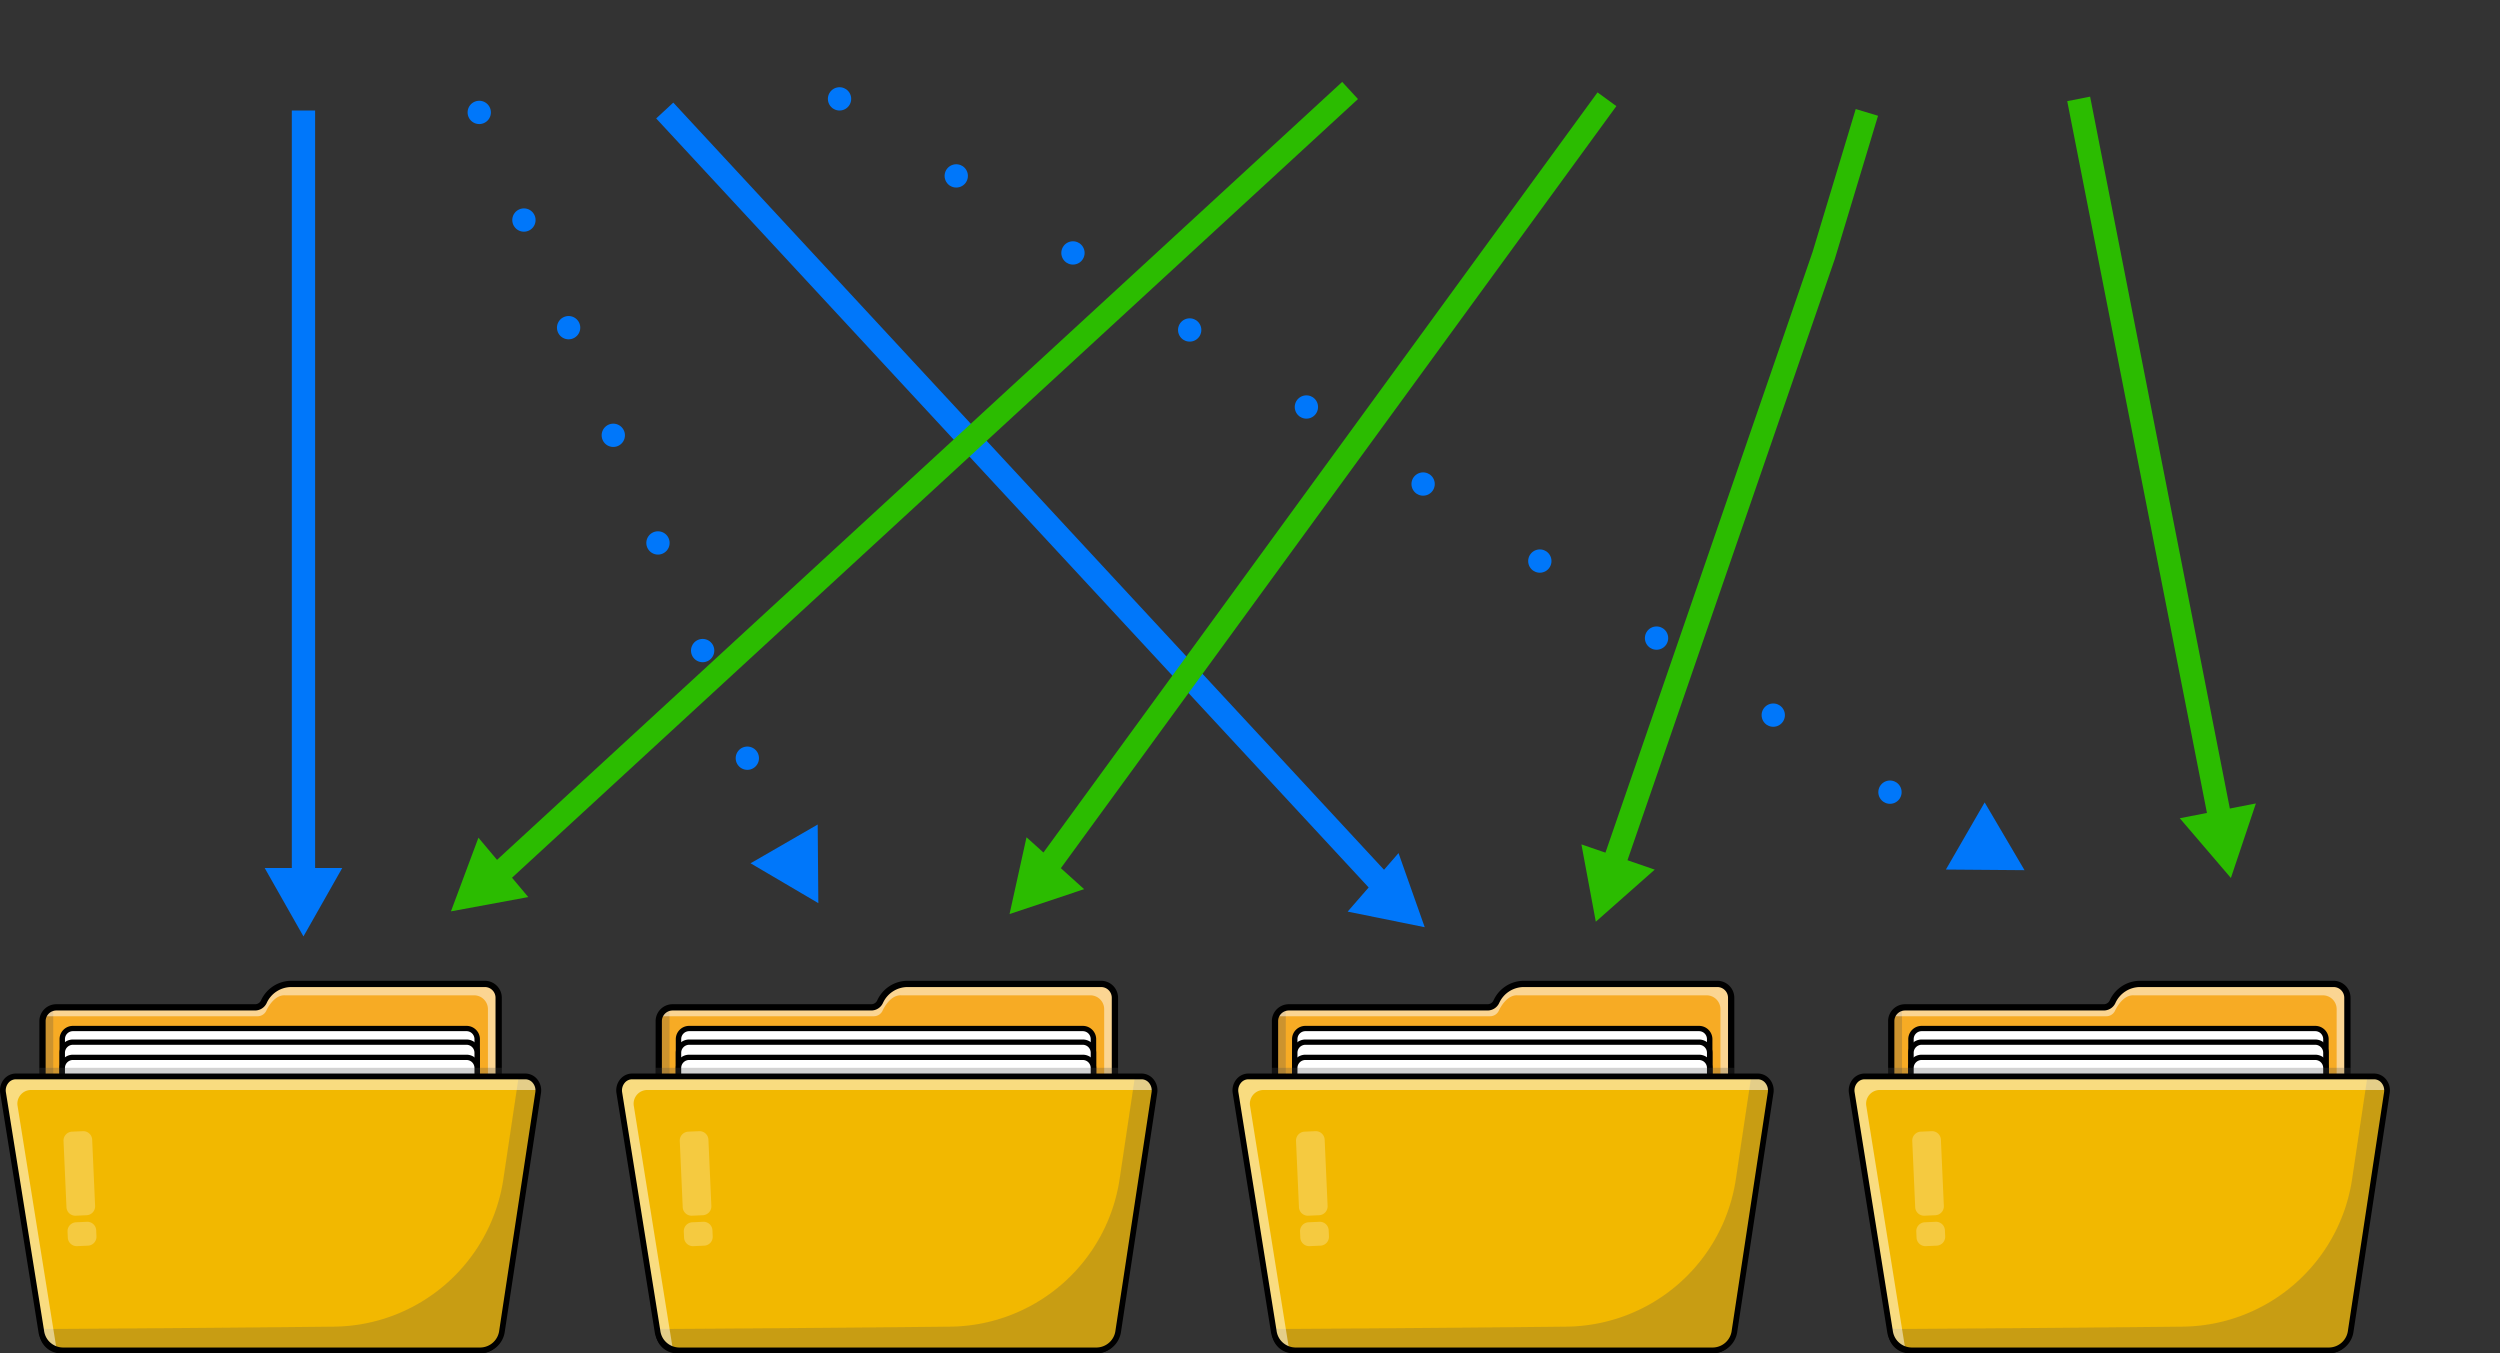
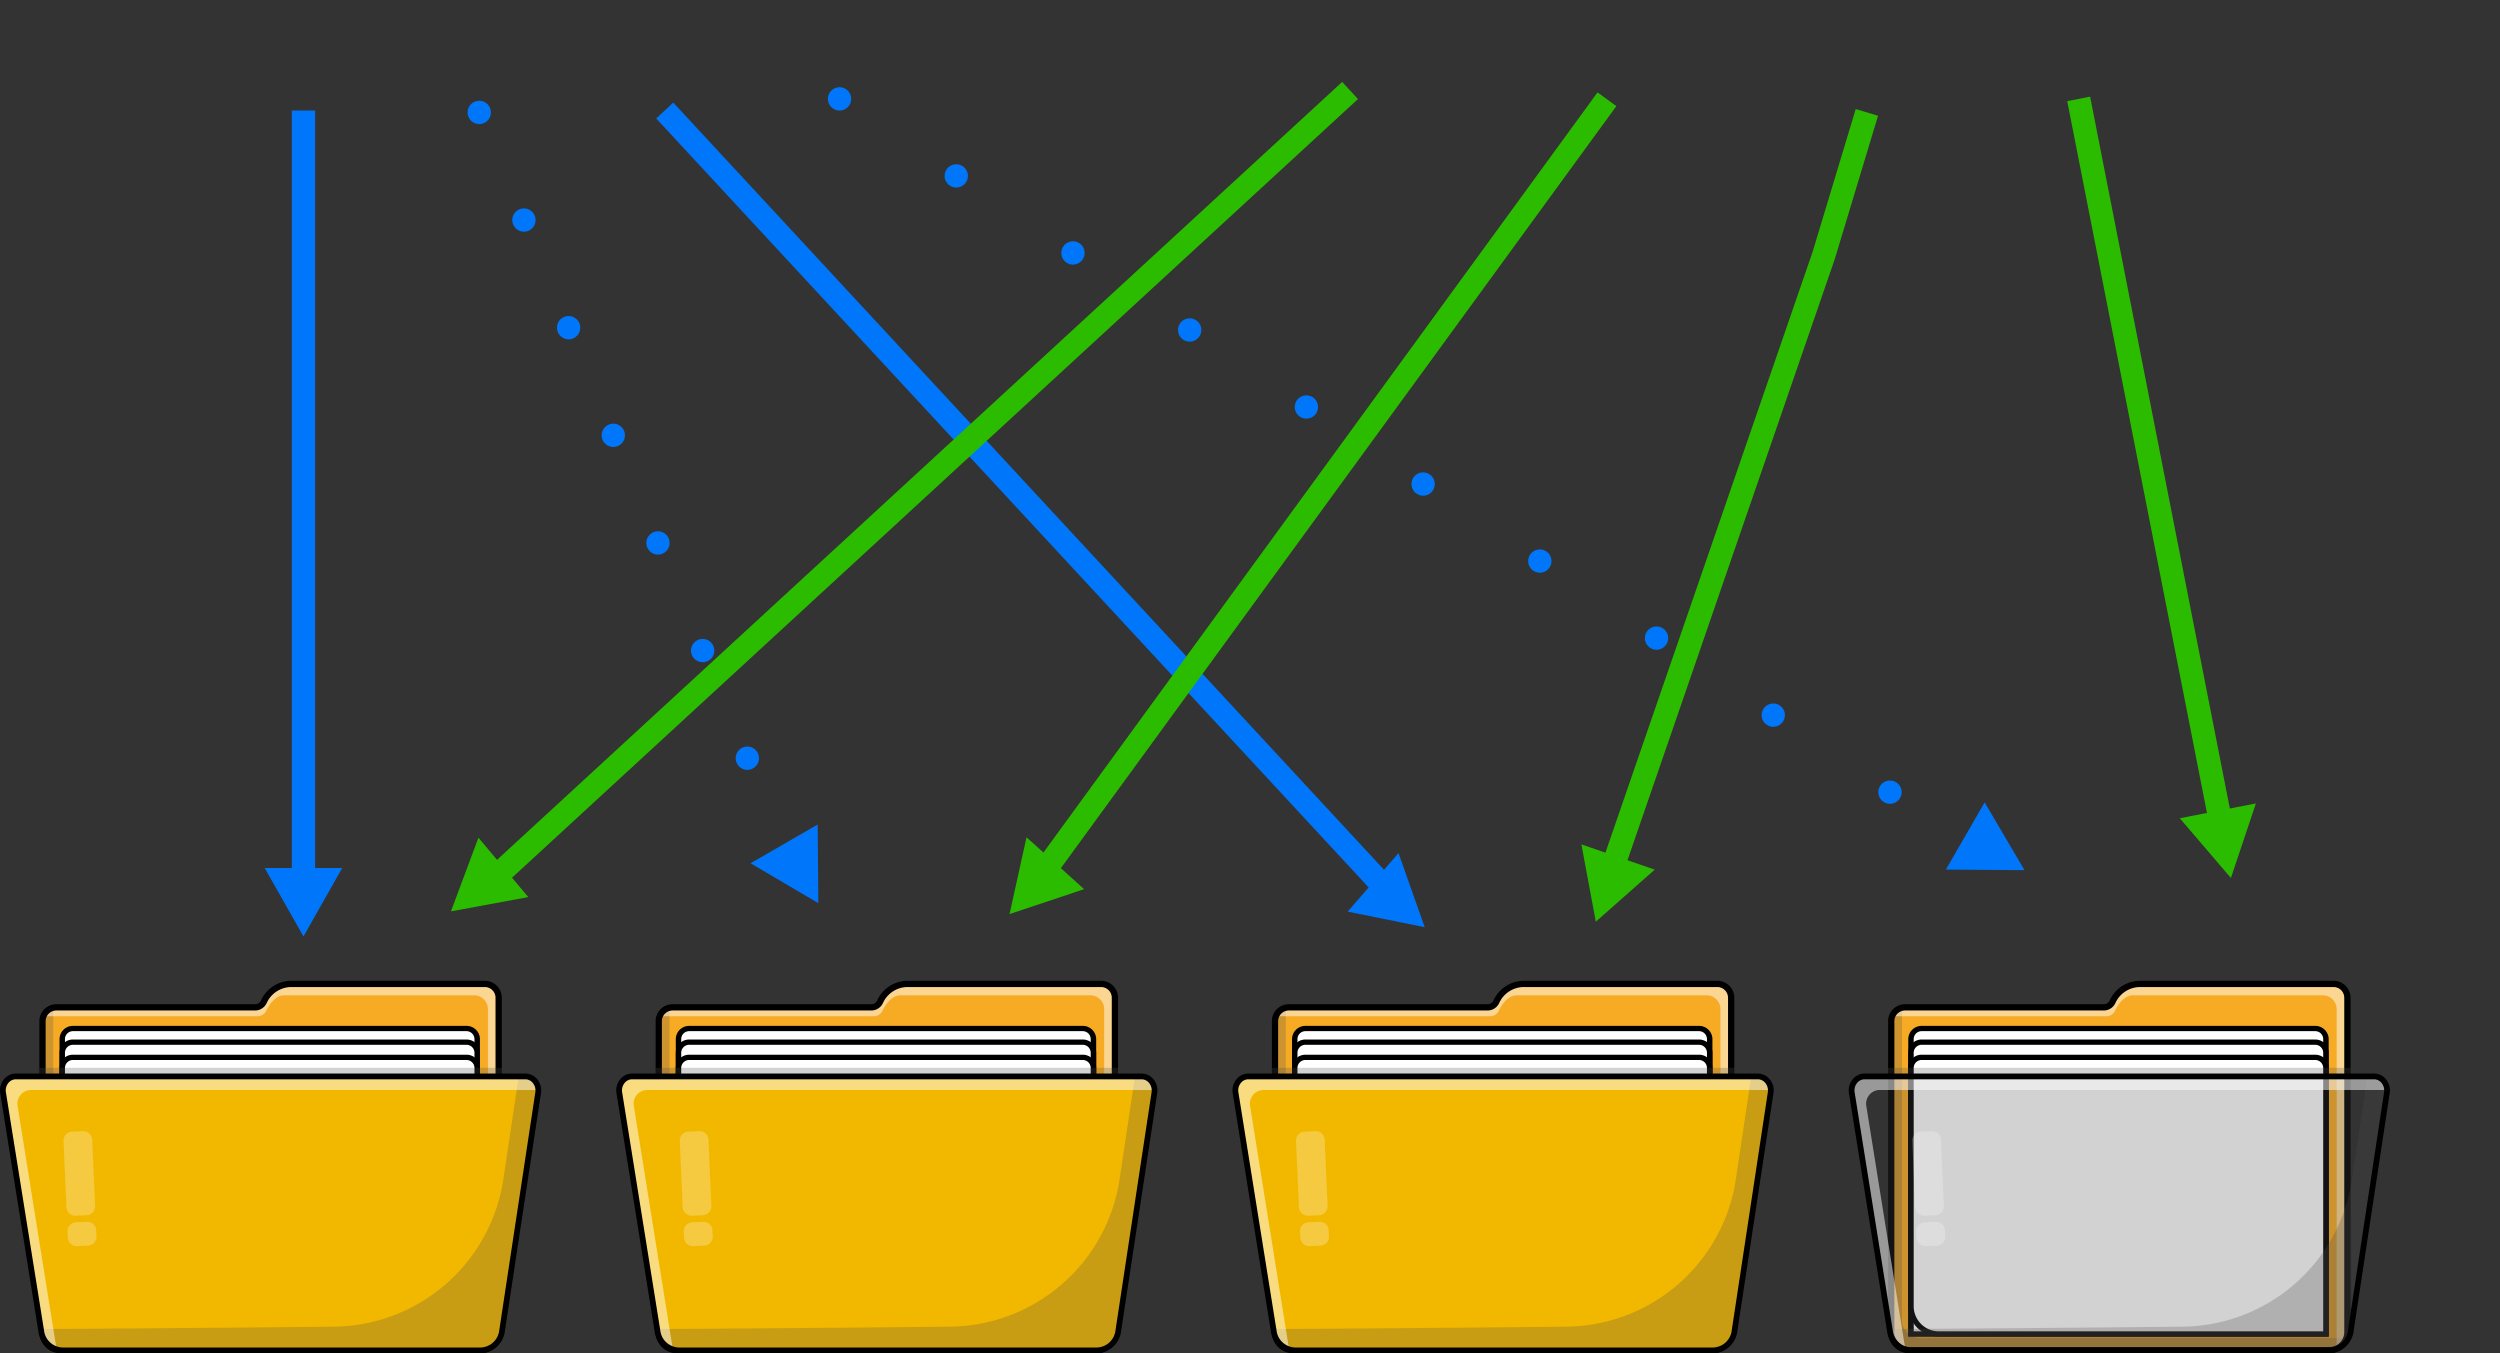
<svg xmlns="http://www.w3.org/2000/svg" width="214.524" height="116.123" viewBox="0 0 214.524 116.123">
  <rect x="0" y="0" width="214.524" height="116.123" fill="#333333" stroke="none" />
  <defs>
    <clipPath id="clip-path">
      <rect id="Rectangle_1306" data-name="Rectangle 1306" width="39.104" height="29.384" fill="none" />
    </clipPath>
    <clipPath id="clip-path-2">
      <rect id="Rectangle_1307" data-name="Rectangle 1307" width="39.072" height="31.199" fill="none" />
    </clipPath>
    <clipPath id="clip-path-3">
      <rect id="Rectangle_1308" data-name="Rectangle 1308" width="39.682" height="24.002" fill="none" />
    </clipPath>
    <clipPath id="clip-path-4">
      <rect id="Rectangle_1309" data-name="Rectangle 1309" width="42.568" height="23.509" fill="none" />
    </clipPath>
    <clipPath id="clip-path-5">
      <rect id="Rectangle_1310" data-name="Rectangle 1310" width="45.945" height="23.439" fill="none" />
    </clipPath>
    <clipPath id="clip-path-6">
      <rect id="Rectangle_1311" data-name="Rectangle 1311" width="2.708" height="7.252" fill="none" />
    </clipPath>
    <clipPath id="clip-path-7">
      <rect id="Rectangle_1312" data-name="Rectangle 1312" width="2.479" height="2.088" fill="none" />
    </clipPath>
  </defs>
  <g id="Group_5789" data-name="Group 5789" transform="translate(-92.46 -11893.016)">
    <g id="Group_5543" data-name="Group 5543" transform="translate(92.46 11977.177)">
      <path id="Path_4049" data-name="Path 4049" d="M42,511.049v26.673a1.553,1.553,0,0,0,1.553,1.553H79.593a1.553,1.553,0,0,0,1.553-1.553V509.038a1.187,1.187,0,0,0-1.187-1.187h-16.6a2.591,2.591,0,0,0-2.362,1.525.827.827,0,0,1-.754.487H43.189A1.184,1.184,0,0,0,42,511.049" transform="translate(-38.354 -507.582)" fill="#f7ab24" />
      <g id="Group_1629" data-name="Group 1629" transform="translate(3.648 2.363)" opacity="0.25">
        <g id="Group_1628" data-name="Group 1628">
          <g id="Group_1627" data-name="Group 1627" clip-path="url(#clip-path)">
            <path id="Path_4050" data-name="Path 4050" d="M42,533.125V559.8a1.553,1.553,0,0,0,1.553,1.553H79.593a1.552,1.552,0,0,0,1.512-1.2,1.533,1.533,0,0,1-.588.116H44.479a1.553,1.553,0,0,1-1.553-1.553V532.038c0-.024,0-.047,0-.071A1.187,1.187,0,0,0,42,533.125" transform="translate(-42.002 -531.967)" fill="#4d4d4d" />
          </g>
        </g>
      </g>
      <g id="Group_1632" data-name="Group 1632" transform="translate(3.721 0.269)" opacity="0.5">
        <g id="Group_1631" data-name="Group 1631">
          <g id="Group_1630" data-name="Group 1630" clip-path="url(#clip-path-2)">
            <path id="Path_4051" data-name="Path 4051" d="M42.834,510.638a1.143,1.143,0,0,1,.19-.015H61.217a.827.827,0,0,0,.754-.487c.106-.234.689-1.362,1.6-1.308H79.795a1.187,1.187,0,0,1,1.187,1.187V538.7a1.505,1.505,0,0,1-.04.349,1.551,1.551,0,0,0,.965-1.436V509.037a1.187,1.187,0,0,0-1.187-1.187h-16.6a2.591,2.591,0,0,0-2.362,1.525.827.827,0,0,1-.754.487H43.949a1.188,1.188,0,0,0-1.115.776" transform="translate(-42.834 -507.85)" fill="#fff" />
          </g>
        </g>
      </g>
      <path id="Path_4052" data-name="Path 4052" d="M77.133,504.757h-16.6a2.864,2.864,0,0,0-2.607,1.683.56.56,0,0,1-.509.328H40.363a1.452,1.452,0,0,0-1.456,1.456V534.9a1.824,1.824,0,0,0,1.821,1.821H76.767a1.82,1.82,0,0,0,1.821-1.821V506.212a1.457,1.457,0,0,0-1.456-1.455m.918,30.14a1.284,1.284,0,0,1-1.284,1.284H40.728a1.285,1.285,0,0,1-1.284-1.284V508.224a.921.921,0,0,1,.056-.318.965.965,0,0,1,.048-.108.923.923,0,0,1,.552-.453.9.9,0,0,1,.263-.039H57.414a1.1,1.1,0,0,0,1-.645,2.327,2.327,0,0,1,2.117-1.367h16.6a.919.919,0,0,1,.918.918Z" transform="translate(-35.528 -504.757)" />
      <path id="Path_4053" data-name="Path 4053" d="M61.507,578.107H97.112V552.946a1.036,1.036,0,0,0-1.036-1.036H62.543a1.036,1.036,0,0,0-1.036,1.036Z" transform="translate(-56.164 -547.814)" fill="#fff" />
      <path id="Path_4054" data-name="Path 4054" d="M94.886,575.959H58.813V550.434a1.146,1.146,0,0,1,1.165-1.124H93.721a1.146,1.146,0,0,1,1.165,1.124Zm-35.605-.452H94.418V550.434a.685.685,0,0,0-.7-.672H59.978a.685.685,0,0,0-.7.672Z" transform="translate(-53.704 -545.44)" />
      <path id="Path_4055" data-name="Path 4055" d="M61.508,590.427H97.113V566.422a1.036,1.036,0,0,0-1.036-1.036H62.544a1.036,1.036,0,0,0-1.036,1.036Z" transform="translate(-56.165 -560.12)" fill="#fff" />
      <path id="Path_4056" data-name="Path 4056" d="M94.886,588.279H58.813V563.91a1.146,1.146,0,0,1,1.165-1.124H93.721a1.146,1.146,0,0,1,1.165,1.124Zm-35.605-.452H94.418V563.91a.686.686,0,0,0-.7-.672H59.978a.686.686,0,0,0-.7.672Z" transform="translate(-53.704 -557.746)" />
      <path id="Path_4057" data-name="Path 4057" d="M64.212,604.135h32.9v-22.7a1.036,1.036,0,0,0-1.036-1.036H62.543a1.036,1.036,0,0,0-1.036,1.036v20a2.705,2.705,0,0,0,2.705,2.705" transform="translate(-56.164 -573.828)" fill="#fff" />
      <path id="Path_4058" data-name="Path 4058" d="M94.886,601.987H61.477a2.621,2.621,0,0,1-2.664-2.57V578.922a1.146,1.146,0,0,1,1.165-1.124H93.721a1.146,1.146,0,0,1,1.165,1.124ZM59.978,578.25a.685.685,0,0,0-.7.672v20.495a2.161,2.161,0,0,0,2.2,2.119H94.418V578.922a.685.685,0,0,0-.7-.672Z" transform="translate(-53.704 -571.454)" />
      <g id="Group_1635" data-name="Group 1635" transform="translate(3.379 7.467)" opacity="0.25">
        <g id="Group_1634" data-name="Group 1634">
          <g id="Group_1633" data-name="Group 1633" clip-path="url(#clip-path-3)">
            <path id="Path_4059" data-name="Path 4059" d="M78.588,590.717v22.674a1.824,1.824,0,0,1-.018.259,2.189,2.189,0,0,1-.448.552h0c-.023.021-.046.04-.069.059h0a2.192,2.192,0,0,1-.244.171h0a2.021,2.021,0,0,1-.433.194,1.984,1.984,0,0,1-.6.091H40.894a2.052,2.052,0,0,1-1.639-.837l-.027-.038h0a2.285,2.285,0,0,1-.321-.634V590.717Z" transform="translate(-38.906 -590.717)" fill="#4d4d4d" />
          </g>
        </g>
      </g>
      <path id="Path_4060" data-name="Path 4060" d="M2.855,600.634l3.272,20.438a1.906,1.906,0,0,0,1.832,1.665H43.841a1.907,1.907,0,0,0,1.834-1.683l3.1-20.431a1.176,1.176,0,0,0-1.1-1.4H3.951a1.177,1.177,0,0,0-1.1,1.406" transform="translate(-2.592 -591.022)" fill="#f2b800" />
      <g id="Group_1638" data-name="Group 1638" transform="translate(3.579 8.161)" opacity="0.25">
        <g id="Group_1637" data-name="Group 1637">
          <g id="Group_1636" data-name="Group 1636" clip-path="url(#clip-path-4)">
            <path id="Path_4061" data-name="Path 4061" d="M83.758,600.108l-3.1,20.431a1.907,1.907,0,0,1-1.834,1.683H42.946c-.747,0-1.45-1.152-1.744-1.863a2.074,2.074,0,0,0,.534.07s13.759-.08,24.555-.2a14.858,14.858,0,0,0,14.524-12.657l1.285-8.581c.014-.093.466-.186.46-.275h-.035a1.271,1.271,0,0,1,1.233,1.4" transform="translate(-41.202 -598.713)" fill="#4d4d4d" />
          </g>
        </g>
      </g>
      <g id="Group_1641" data-name="Group 1641" transform="translate(0.291 8.251)" opacity="0.5">
        <g id="Group_1640" data-name="Group 1640">
          <g id="Group_1639" data-name="Group 1639" clip-path="url(#clip-path-5)">
            <path id="Path_4062" data-name="Path 4062" d="M7.852,622.709a2.16,2.16,0,0,0,.133.475,1.958,1.958,0,0,1-1.343-1.595L3.37,601.15a1.177,1.177,0,0,1,1.1-1.406H48.188a1.153,1.153,0,0,1,1.11,1.12H5.676a1.177,1.177,0,0,0-1.1,1.406Z" transform="translate(-3.353 -599.744)" fill="#fff" />
          </g>
        </g>
      </g>
      <g id="Group_1644" data-name="Group 1644" transform="translate(5.453 12.907)" opacity="0.25">
        <g id="Group_1643" data-name="Group 1643">
          <g id="Group_1642" data-name="Group 1642" clip-path="url(#clip-path-6)">
            <path id="Path_4063" data-name="Path 4063" d="M64.754,660.561l-.928.041a.764.764,0,0,1-.8-.73l-.252-5.682a.764.764,0,0,1,.73-.8l.928-.041a.764.764,0,0,1,.8.73l.252,5.682a.764.764,0,0,1-.73.8" transform="translate(-62.776 -653.351)" fill="#fff" />
          </g>
        </g>
      </g>
      <g id="Group_1647" data-name="Group 1647" transform="translate(5.798 20.683)" opacity="0.25">
        <g id="Group_1646" data-name="Group 1646">
          <g id="Group_1645" data-name="Group 1645" clip-path="url(#clip-path-7)">
            <path id="Path_4064" data-name="Path 4064" d="M68.494,744.924l-.928.041a.764.764,0,0,1-.8-.73l-.023-.518a.764.764,0,0,1,.73-.8l.928-.041a.764.764,0,0,1,.8.73l.023.518a.764.764,0,0,1-.73.8" transform="translate(-66.745 -742.878)" fill="#fff" />
          </g>
        </g>
      </g>
      <path id="Path_4065" data-name="Path 4065" d="M41.249,620.393H5.367a2.147,2.147,0,0,1-2.075-1.873L.02,598.082a1.5,1.5,0,0,1,.334-1.217,1.325,1.325,0,0,1,1.006-.474H45.081a1.325,1.325,0,0,1,1,.469,1.5,1.5,0,0,1,.34,1.209l-3.1,20.431a2.145,2.145,0,0,1-2.078,1.893M.506,598l3.273,20.438A1.657,1.657,0,0,0,5.367,619.9H41.249a1.656,1.656,0,0,0,1.591-1.473L45.936,598a1.012,1.012,0,0,0-.226-.814.822.822,0,0,0-.628-.3H1.36a.822.822,0,0,0-.631.3,1.013,1.013,0,0,0-.222.82" transform="translate(0 -588.432)" />
    </g>
    <g id="Group_5544" data-name="Group 5544" transform="translate(198.22 11977.177)">
      <path id="Path_4049-2" data-name="Path 4049" d="M42,511.049v26.673a1.553,1.553,0,0,0,1.553,1.553H79.593a1.553,1.553,0,0,0,1.553-1.553V509.038a1.187,1.187,0,0,0-1.187-1.187h-16.6a2.591,2.591,0,0,0-2.362,1.525.827.827,0,0,1-.754.487H43.189A1.184,1.184,0,0,0,42,511.049" transform="translate(-38.354 -507.582)" fill="#f7ab24" />
      <g id="Group_1629-2" data-name="Group 1629" transform="translate(3.648 2.363)" opacity="0.25">
        <g id="Group_1628-2" data-name="Group 1628">
          <g id="Group_1627-2" data-name="Group 1627" clip-path="url(#clip-path)">
            <path id="Path_4050-2" data-name="Path 4050" d="M42,533.125V559.8a1.553,1.553,0,0,0,1.553,1.553H79.593a1.552,1.552,0,0,0,1.512-1.2,1.533,1.533,0,0,1-.588.116H44.479a1.553,1.553,0,0,1-1.553-1.553V532.038c0-.024,0-.047,0-.071A1.187,1.187,0,0,0,42,533.125" transform="translate(-42.002 -531.967)" fill="#4d4d4d" />
          </g>
        </g>
      </g>
      <g id="Group_1632-2" data-name="Group 1632" transform="translate(3.721 0.269)" opacity="0.5">
        <g id="Group_1631-2" data-name="Group 1631">
          <g id="Group_1630-2" data-name="Group 1630" clip-path="url(#clip-path-2)">
            <path id="Path_4051-2" data-name="Path 4051" d="M42.834,510.638a1.143,1.143,0,0,1,.19-.015H61.217a.827.827,0,0,0,.754-.487c.106-.234.689-1.362,1.6-1.308H79.795a1.187,1.187,0,0,1,1.187,1.187V538.7a1.505,1.505,0,0,1-.04.349,1.551,1.551,0,0,0,.965-1.436V509.037a1.187,1.187,0,0,0-1.187-1.187h-16.6a2.591,2.591,0,0,0-2.362,1.525.827.827,0,0,1-.754.487H43.949a1.188,1.188,0,0,0-1.115.776" transform="translate(-42.834 -507.85)" fill="#fff" />
          </g>
        </g>
      </g>
      <path id="Path_4052-2" data-name="Path 4052" d="M77.133,504.757h-16.6a2.864,2.864,0,0,0-2.607,1.683.56.56,0,0,1-.509.328H40.363a1.452,1.452,0,0,0-1.456,1.456V534.9a1.824,1.824,0,0,0,1.821,1.821H76.767a1.82,1.82,0,0,0,1.821-1.821V506.212a1.457,1.457,0,0,0-1.456-1.455m.918,30.14a1.284,1.284,0,0,1-1.284,1.284H40.728a1.285,1.285,0,0,1-1.284-1.284V508.224a.921.921,0,0,1,.056-.318.965.965,0,0,1,.048-.108.923.923,0,0,1,.552-.453.9.9,0,0,1,.263-.039H57.414a1.1,1.1,0,0,0,1-.645,2.327,2.327,0,0,1,2.117-1.367h16.6a.919.919,0,0,1,.918.918Z" transform="translate(-35.528 -504.757)" />
      <path id="Path_4053-2" data-name="Path 4053" d="M61.507,578.107H97.112V552.946a1.036,1.036,0,0,0-1.036-1.036H62.543a1.036,1.036,0,0,0-1.036,1.036Z" transform="translate(-56.164 -547.814)" fill="#fff" />
      <path id="Path_4054-2" data-name="Path 4054" d="M94.886,575.959H58.813V550.434a1.146,1.146,0,0,1,1.165-1.124H93.721a1.146,1.146,0,0,1,1.165,1.124Zm-35.605-.452H94.418V550.434a.685.685,0,0,0-.7-.672H59.978a.685.685,0,0,0-.7.672Z" transform="translate(-53.704 -545.44)" />
      <path id="Path_4055-2" data-name="Path 4055" d="M61.508,590.427H97.113V566.422a1.036,1.036,0,0,0-1.036-1.036H62.544a1.036,1.036,0,0,0-1.036,1.036Z" transform="translate(-56.165 -560.12)" fill="#fff" />
      <path id="Path_4056-2" data-name="Path 4056" d="M94.886,588.279H58.813V563.91a1.146,1.146,0,0,1,1.165-1.124H93.721a1.146,1.146,0,0,1,1.165,1.124Zm-35.605-.452H94.418V563.91a.686.686,0,0,0-.7-.672H59.978a.686.686,0,0,0-.7.672Z" transform="translate(-53.704 -557.746)" />
      <path id="Path_4057-2" data-name="Path 4057" d="M64.212,604.135h32.9v-22.7a1.036,1.036,0,0,0-1.036-1.036H62.543a1.036,1.036,0,0,0-1.036,1.036v20a2.705,2.705,0,0,0,2.705,2.705" transform="translate(-56.164 -573.828)" fill="#fff" />
      <path id="Path_4058-2" data-name="Path 4058" d="M94.886,601.987H61.477a2.621,2.621,0,0,1-2.664-2.57V578.922a1.146,1.146,0,0,1,1.165-1.124H93.721a1.146,1.146,0,0,1,1.165,1.124ZM59.978,578.25a.685.685,0,0,0-.7.672v20.495a2.161,2.161,0,0,0,2.2,2.119H94.418V578.922a.685.685,0,0,0-.7-.672Z" transform="translate(-53.704 -571.454)" />
      <g id="Group_1635-2" data-name="Group 1635" transform="translate(3.379 7.467)" opacity="0.25">
        <g id="Group_1634-2" data-name="Group 1634">
          <g id="Group_1633-2" data-name="Group 1633" clip-path="url(#clip-path-3)">
            <path id="Path_4059-2" data-name="Path 4059" d="M78.588,590.717v22.674a1.824,1.824,0,0,1-.018.259,2.189,2.189,0,0,1-.448.552h0c-.023.021-.046.04-.069.059h0a2.192,2.192,0,0,1-.244.171h0a2.021,2.021,0,0,1-.433.194,1.984,1.984,0,0,1-.6.091H40.894a2.052,2.052,0,0,1-1.639-.837l-.027-.038h0a2.285,2.285,0,0,1-.321-.634V590.717Z" transform="translate(-38.906 -590.717)" fill="#4d4d4d" />
          </g>
        </g>
      </g>
      <path id="Path_4060-2" data-name="Path 4060" d="M2.855,600.634l3.272,20.438a1.906,1.906,0,0,0,1.832,1.665H43.841a1.907,1.907,0,0,0,1.834-1.683l3.1-20.431a1.176,1.176,0,0,0-1.1-1.4H3.951a1.177,1.177,0,0,0-1.1,1.406" transform="translate(-2.592 -591.022)" fill="#f2b800" />
      <g id="Group_1638-2" data-name="Group 1638" transform="translate(3.579 8.161)" opacity="0.25">
        <g id="Group_1637-2" data-name="Group 1637">
          <g id="Group_1636-2" data-name="Group 1636" clip-path="url(#clip-path-4)">
            <path id="Path_4061-2" data-name="Path 4061" d="M83.758,600.108l-3.1,20.431a1.907,1.907,0,0,1-1.834,1.683H42.946c-.747,0-1.45-1.152-1.744-1.863a2.074,2.074,0,0,0,.534.07s13.759-.08,24.555-.2a14.858,14.858,0,0,0,14.524-12.657l1.285-8.581c.014-.093.466-.186.46-.275h-.035a1.271,1.271,0,0,1,1.233,1.4" transform="translate(-41.202 -598.713)" fill="#4d4d4d" />
          </g>
        </g>
      </g>
      <g id="Group_1641-2" data-name="Group 1641" transform="translate(0.291 8.251)" opacity="0.5">
        <g id="Group_1640-2" data-name="Group 1640">
          <g id="Group_1639-2" data-name="Group 1639" clip-path="url(#clip-path-5)">
            <path id="Path_4062-2" data-name="Path 4062" d="M7.852,622.709a2.16,2.16,0,0,0,.133.475,1.958,1.958,0,0,1-1.343-1.595L3.37,601.15a1.177,1.177,0,0,1,1.1-1.406H48.188a1.153,1.153,0,0,1,1.11,1.12H5.676a1.177,1.177,0,0,0-1.1,1.406Z" transform="translate(-3.353 -599.744)" fill="#fff" />
          </g>
        </g>
      </g>
      <g id="Group_1644-2" data-name="Group 1644" transform="translate(5.453 12.907)" opacity="0.25">
        <g id="Group_1643-2" data-name="Group 1643">
          <g id="Group_1642-2" data-name="Group 1642" clip-path="url(#clip-path-6)">
            <path id="Path_4063-2" data-name="Path 4063" d="M64.754,660.561l-.928.041a.764.764,0,0,1-.8-.73l-.252-5.682a.764.764,0,0,1,.73-.8l.928-.041a.764.764,0,0,1,.8.73l.252,5.682a.764.764,0,0,1-.73.8" transform="translate(-62.776 -653.351)" fill="#fff" />
          </g>
        </g>
      </g>
      <g id="Group_1647-2" data-name="Group 1647" transform="translate(5.798 20.683)" opacity="0.25">
        <g id="Group_1646-2" data-name="Group 1646">
          <g id="Group_1645-2" data-name="Group 1645" clip-path="url(#clip-path-7)">
            <path id="Path_4064-2" data-name="Path 4064" d="M68.494,744.924l-.928.041a.764.764,0,0,1-.8-.73l-.023-.518a.764.764,0,0,1,.73-.8l.928-.041a.764.764,0,0,1,.8.73l.023.518a.764.764,0,0,1-.73.8" transform="translate(-66.745 -742.878)" fill="#fff" />
          </g>
        </g>
      </g>
      <path id="Path_4065-2" data-name="Path 4065" d="M41.249,620.393H5.367a2.147,2.147,0,0,1-2.075-1.873L.02,598.082a1.5,1.5,0,0,1,.334-1.217,1.325,1.325,0,0,1,1.006-.474H45.081a1.325,1.325,0,0,1,1,.469,1.5,1.5,0,0,1,.34,1.209l-3.1,20.431a2.145,2.145,0,0,1-2.078,1.893M.506,598l3.273,20.438A1.657,1.657,0,0,0,5.367,619.9H41.249a1.656,1.656,0,0,0,1.591-1.473L45.936,598a1.012,1.012,0,0,0-.226-.814.822.822,0,0,0-.628-.3H1.36a.822.822,0,0,0-.631.3,1.013,1.013,0,0,0-.222.82" transform="translate(0 -588.432)" />
    </g>
    <g id="Group_5546" data-name="Group 5546" transform="translate(145.34 11977.177)">
      <path id="Path_4049-3" data-name="Path 4049" d="M42,511.049v26.673a1.553,1.553,0,0,0,1.553,1.553H79.593a1.553,1.553,0,0,0,1.553-1.553V509.038a1.187,1.187,0,0,0-1.187-1.187h-16.6a2.591,2.591,0,0,0-2.362,1.525.827.827,0,0,1-.754.487H43.189A1.184,1.184,0,0,0,42,511.049" transform="translate(-38.354 -507.582)" fill="#f7ab24" />
      <g id="Group_1629-3" data-name="Group 1629" transform="translate(3.648 2.363)" opacity="0.25">
        <g id="Group_1628-3" data-name="Group 1628">
          <g id="Group_1627-3" data-name="Group 1627" clip-path="url(#clip-path)">
            <path id="Path_4050-3" data-name="Path 4050" d="M42,533.125V559.8a1.553,1.553,0,0,0,1.553,1.553H79.593a1.552,1.552,0,0,0,1.513-1.2,1.534,1.534,0,0,1-.588.116H44.479a1.553,1.553,0,0,1-1.553-1.553V532.038c0-.024,0-.047,0-.071A1.187,1.187,0,0,0,42,533.125" transform="translate(-42.002 -531.967)" fill="#4d4d4d" />
          </g>
        </g>
      </g>
      <g id="Group_1632-3" data-name="Group 1632" transform="translate(3.721 0.269)" opacity="0.5">
        <g id="Group_1631-3" data-name="Group 1631">
          <g id="Group_1630-3" data-name="Group 1630" clip-path="url(#clip-path-2)">
            <path id="Path_4051-3" data-name="Path 4051" d="M42.834,510.638a1.153,1.153,0,0,1,.19-.015H61.217a.827.827,0,0,0,.754-.487c.106-.234.689-1.362,1.6-1.308H79.795a1.187,1.187,0,0,1,1.187,1.187V538.7a1.506,1.506,0,0,1-.04.349,1.551,1.551,0,0,0,.964-1.436V509.037a1.187,1.187,0,0,0-1.187-1.187h-16.6a2.591,2.591,0,0,0-2.362,1.525.827.827,0,0,1-.754.487H43.949a1.188,1.188,0,0,0-1.115.776" transform="translate(-42.834 -507.85)" fill="#fff" />
          </g>
        </g>
      </g>
      <path id="Path_4052-3" data-name="Path 4052" d="M77.133,504.757H60.53a2.864,2.864,0,0,0-2.607,1.683.56.56,0,0,1-.509.328H40.363a1.452,1.452,0,0,0-1.456,1.456V534.9a1.824,1.824,0,0,0,1.821,1.821H76.767a1.82,1.82,0,0,0,1.821-1.821V506.212a1.457,1.457,0,0,0-1.456-1.455m.918,30.14a1.281,1.281,0,0,1-.1.5,1.294,1.294,0,0,1-.561.625,1.275,1.275,0,0,1-.622.161H40.728a1.285,1.285,0,0,1-1.284-1.284V508.224a.921.921,0,0,1,.056-.318.956.956,0,0,1,.048-.107.923.923,0,0,1,.552-.454.9.9,0,0,1,.263-.039H57.414a1.1,1.1,0,0,0,1-.645,2.327,2.327,0,0,1,2.117-1.367h16.6a.919.919,0,0,1,.918.918Z" transform="translate(-35.528 -504.757)" />
      <path id="Path_4053-3" data-name="Path 4053" d="M61.507,578.107H97.112V552.946a1.036,1.036,0,0,0-1.036-1.036H62.543a1.036,1.036,0,0,0-1.036,1.036Z" transform="translate(-56.164 -547.814)" fill="#fff" />
      <path id="Path_4054-3" data-name="Path 4054" d="M94.886,575.959H58.813V550.434a1.146,1.146,0,0,1,1.165-1.124H93.722a1.146,1.146,0,0,1,1.165,1.124Zm-35.605-.452H94.418V550.434a.685.685,0,0,0-.7-.672H59.978a.685.685,0,0,0-.7.672Z" transform="translate(-53.704 -545.44)" />
      <path id="Path_4055-3" data-name="Path 4055" d="M61.508,590.427H97.113V566.422a1.036,1.036,0,0,0-1.036-1.036H62.544a1.036,1.036,0,0,0-1.036,1.036Z" transform="translate(-56.165 -560.12)" fill="#fff" />
      <path id="Path_4056-3" data-name="Path 4056" d="M94.886,588.279H58.813V563.91a1.146,1.146,0,0,1,1.165-1.124H93.722a1.146,1.146,0,0,1,1.165,1.124Zm-35.605-.452H94.418V563.91a.686.686,0,0,0-.7-.672H59.978a.686.686,0,0,0-.7.672Z" transform="translate(-53.704 -557.746)" />
      <path id="Path_4057-3" data-name="Path 4057" d="M64.212,604.135h32.9v-22.7a1.036,1.036,0,0,0-1.036-1.036H62.543a1.036,1.036,0,0,0-1.036,1.036v20a2.705,2.705,0,0,0,2.705,2.705" transform="translate(-56.164 -573.828)" fill="#fff" />
      <path id="Path_4058-3" data-name="Path 4058" d="M94.886,601.987H61.477a2.621,2.621,0,0,1-2.664-2.57V578.922a1.146,1.146,0,0,1,1.165-1.124H93.722a1.146,1.146,0,0,1,1.165,1.124ZM59.978,578.25a.685.685,0,0,0-.7.672v20.495a2.161,2.161,0,0,0,2.2,2.119H94.418V578.922a.685.685,0,0,0-.7-.672Z" transform="translate(-53.704 -571.454)" />
      <g id="Group_1635-3" data-name="Group 1635" transform="translate(3.379 7.467)" opacity="0.25">
        <g id="Group_1634-3" data-name="Group 1634">
          <g id="Group_1633-3" data-name="Group 1633" clip-path="url(#clip-path-3)">
            <path id="Path_4059-3" data-name="Path 4059" d="M78.588,590.717v22.674a1.82,1.82,0,0,1-.018.259,2.189,2.189,0,0,1-.448.552h0c-.023.021-.046.04-.069.06h0a2.192,2.192,0,0,1-.244.171h0a2.021,2.021,0,0,1-.433.194,1.988,1.988,0,0,1-.6.091H40.894a2.052,2.052,0,0,1-1.639-.837l-.027-.038h0a2.286,2.286,0,0,1-.321-.634V590.717Z" transform="translate(-38.906 -590.717)" fill="#4d4d4d" />
          </g>
        </g>
      </g>
      <path id="Path_4060-3" data-name="Path 4060" d="M2.855,600.634l3.272,20.438a1.906,1.906,0,0,0,1.832,1.665H43.841a1.908,1.908,0,0,0,1.835-1.683l3.1-20.431a1.176,1.176,0,0,0-1.1-1.4H3.951a1.177,1.177,0,0,0-1.1,1.406" transform="translate(-2.592 -591.022)" fill="#f2b800" />
      <g id="Group_1638-3" data-name="Group 1638" transform="translate(3.579 8.161)" opacity="0.25">
        <g id="Group_1637-3" data-name="Group 1637">
          <g id="Group_1636-3" data-name="Group 1636" clip-path="url(#clip-path-4)">
            <path id="Path_4061-3" data-name="Path 4061" d="M83.758,600.108l-3.1,20.431a1.907,1.907,0,0,1-1.834,1.683H42.946c-.747,0-1.45-1.152-1.744-1.863a2.074,2.074,0,0,0,.534.07s13.759-.08,24.555-.2a14.859,14.859,0,0,0,14.524-12.657l1.285-8.581c.014-.093.466-.186.46-.275h-.035a1.271,1.271,0,0,1,1.233,1.4" transform="translate(-41.202 -598.713)" fill="#4d4d4d" />
          </g>
        </g>
      </g>
      <g id="Group_1641-3" data-name="Group 1641" transform="translate(0.291 8.251)" opacity="0.5">
        <g id="Group_1640-3" data-name="Group 1640">
          <g id="Group_1639-3" data-name="Group 1639" clip-path="url(#clip-path-5)">
            <path id="Path_4062-3" data-name="Path 4062" d="M7.852,622.709a2.158,2.158,0,0,0,.133.474,1.958,1.958,0,0,1-1.343-1.595L3.37,601.15a1.177,1.177,0,0,1,1.1-1.406H48.188a1.153,1.153,0,0,1,1.11,1.12H5.676a1.177,1.177,0,0,0-1.1,1.406Z" transform="translate(-3.353 -599.744)" fill="#fff" />
          </g>
        </g>
      </g>
      <g id="Group_1644-3" data-name="Group 1644" transform="translate(5.453 12.907)" opacity="0.25">
        <g id="Group_1643-3" data-name="Group 1643">
          <g id="Group_1642-3" data-name="Group 1642" clip-path="url(#clip-path-6)">
            <path id="Path_4063-3" data-name="Path 4063" d="M64.754,660.561l-.928.041a.764.764,0,0,1-.8-.73l-.252-5.682a.764.764,0,0,1,.73-.8l.928-.041a.764.764,0,0,1,.8.73l.252,5.682a.764.764,0,0,1-.73.8" transform="translate(-62.776 -653.351)" fill="#fff" />
          </g>
        </g>
      </g>
      <g id="Group_1647-3" data-name="Group 1647" transform="translate(5.798 20.683)" opacity="0.25">
        <g id="Group_1646-3" data-name="Group 1646">
          <g id="Group_1645-3" data-name="Group 1645" clip-path="url(#clip-path-7)">
            <path id="Path_4064-3" data-name="Path 4064" d="M68.494,744.924l-.928.041a.764.764,0,0,1-.8-.73l-.023-.518a.765.765,0,0,1,.73-.8l.928-.041a.764.764,0,0,1,.8.73l.023.518a.764.764,0,0,1-.73.8" transform="translate(-66.745 -742.878)" fill="#fff" />
          </g>
        </g>
      </g>
      <path id="Path_4065-3" data-name="Path 4065" d="M41.249,620.393H5.367a2.147,2.147,0,0,1-2.075-1.873L.02,598.082a1.5,1.5,0,0,1,.334-1.217,1.325,1.325,0,0,1,1.006-.474H45.081a1.325,1.325,0,0,1,1,.469,1.5,1.5,0,0,1,.34,1.209l-3.1,20.431a2.145,2.145,0,0,1-2.078,1.892M.506,598l3.273,20.438A1.657,1.657,0,0,0,5.367,619.9H41.249a1.656,1.656,0,0,0,1.591-1.473L45.936,598a1.012,1.012,0,0,0-.226-.814.822.822,0,0,0-.628-.3H1.36a.822.822,0,0,0-.631.3,1.013,1.013,0,0,0-.222.82" transform="translate(0 -588.432)" />
    </g>
    <g id="Group_5547" data-name="Group 5547" transform="translate(251.099 11977.177)">
      <path id="Path_4049-4" data-name="Path 4049" d="M42,511.049v26.673a1.553,1.553,0,0,0,1.553,1.553H79.593a1.553,1.553,0,0,0,1.553-1.553V509.038a1.187,1.187,0,0,0-1.187-1.187h-16.6a2.591,2.591,0,0,0-2.362,1.525.827.827,0,0,1-.754.487H43.189A1.184,1.184,0,0,0,42,511.049" transform="translate(-38.354 -507.582)" fill="#f7ab24" />
      <g id="Group_1629-4" data-name="Group 1629" transform="translate(3.648 2.363)" opacity="0.25">
        <g id="Group_1628-4" data-name="Group 1628">
          <g id="Group_1627-4" data-name="Group 1627" clip-path="url(#clip-path)">
            <path id="Path_4050-4" data-name="Path 4050" d="M42,533.125V559.8a1.553,1.553,0,0,0,1.553,1.553H79.593a1.552,1.552,0,0,0,1.513-1.2,1.534,1.534,0,0,1-.588.116H44.479a1.553,1.553,0,0,1-1.553-1.553V532.038c0-.024,0-.047,0-.071A1.187,1.187,0,0,0,42,533.125" transform="translate(-42.002 -531.967)" fill="#4d4d4d" />
          </g>
        </g>
      </g>
      <g id="Group_1632-4" data-name="Group 1632" transform="translate(3.721 0.269)" opacity="0.5">
        <g id="Group_1631-4" data-name="Group 1631">
          <g id="Group_1630-4" data-name="Group 1630" clip-path="url(#clip-path-2)">
            <path id="Path_4051-4" data-name="Path 4051" d="M42.834,510.638a1.153,1.153,0,0,1,.19-.015H61.217a.827.827,0,0,0,.754-.487c.106-.234.689-1.362,1.6-1.308H79.795a1.187,1.187,0,0,1,1.187,1.187V538.7a1.506,1.506,0,0,1-.04.349,1.551,1.551,0,0,0,.964-1.436V509.037a1.187,1.187,0,0,0-1.187-1.187h-16.6a2.591,2.591,0,0,0-2.362,1.525.827.827,0,0,1-.754.487H43.949a1.188,1.188,0,0,0-1.115.776" transform="translate(-42.834 -507.85)" fill="#fff" />
          </g>
        </g>
      </g>
      <path id="Path_4052-4" data-name="Path 4052" d="M77.133,504.757H60.53a2.864,2.864,0,0,0-2.607,1.683.56.56,0,0,1-.509.328H40.363a1.452,1.452,0,0,0-1.456,1.456V534.9a1.824,1.824,0,0,0,1.821,1.821H76.767a1.82,1.82,0,0,0,1.821-1.821V506.212a1.457,1.457,0,0,0-1.456-1.455m.918,30.14a1.281,1.281,0,0,1-.1.5,1.294,1.294,0,0,1-.561.625,1.275,1.275,0,0,1-.622.161H40.728a1.285,1.285,0,0,1-1.284-1.284V508.224a.921.921,0,0,1,.056-.318.956.956,0,0,1,.048-.107.923.923,0,0,1,.552-.454.9.9,0,0,1,.263-.039H57.414a1.1,1.1,0,0,0,1-.645,2.327,2.327,0,0,1,2.117-1.367h16.6a.919.919,0,0,1,.918.918Z" transform="translate(-35.528 -504.757)" />
      <path id="Path_4053-4" data-name="Path 4053" d="M61.507,578.107H97.112V552.946a1.036,1.036,0,0,0-1.036-1.036H62.543a1.036,1.036,0,0,0-1.036,1.036Z" transform="translate(-56.164 -547.814)" fill="#fff" />
      <path id="Path_4054-4" data-name="Path 4054" d="M94.886,575.959H58.813V550.434a1.146,1.146,0,0,1,1.165-1.124H93.722a1.146,1.146,0,0,1,1.165,1.124Zm-35.605-.452H94.418V550.434a.685.685,0,0,0-.7-.672H59.978a.685.685,0,0,0-.7.672Z" transform="translate(-53.704 -545.44)" />
      <path id="Path_4055-4" data-name="Path 4055" d="M61.508,590.427H97.113V566.422a1.036,1.036,0,0,0-1.036-1.036H62.544a1.036,1.036,0,0,0-1.036,1.036Z" transform="translate(-56.165 -560.12)" fill="#fff" />
      <path id="Path_4056-4" data-name="Path 4056" d="M94.886,588.279H58.813V563.91a1.146,1.146,0,0,1,1.165-1.124H93.722a1.146,1.146,0,0,1,1.165,1.124Zm-35.605-.452H94.418V563.91a.686.686,0,0,0-.7-.672H59.978a.686.686,0,0,0-.7.672Z" transform="translate(-53.704 -557.746)" />
      <path id="Path_4057-4" data-name="Path 4057" d="M64.212,604.135h32.9v-22.7a1.036,1.036,0,0,0-1.036-1.036H62.543a1.036,1.036,0,0,0-1.036,1.036v20a2.705,2.705,0,0,0,2.705,2.705" transform="translate(-56.164 -573.828)" fill="#fff" />
      <path id="Path_4058-4" data-name="Path 4058" d="M94.886,601.987H61.477a2.621,2.621,0,0,1-2.664-2.57V578.922a1.146,1.146,0,0,1,1.165-1.124H93.722a1.146,1.146,0,0,1,1.165,1.124ZM59.978,578.25a.685.685,0,0,0-.7.672v20.495a2.161,2.161,0,0,0,2.2,2.119H94.418V578.922a.685.685,0,0,0-.7-.672Z" transform="translate(-53.704 -571.454)" />
      <g id="Group_1635-4" data-name="Group 1635" transform="translate(3.379 7.467)" opacity="0.25">
        <g id="Group_1634-4" data-name="Group 1634">
          <g id="Group_1633-4" data-name="Group 1633" clip-path="url(#clip-path-3)">
            <path id="Path_4059-4" data-name="Path 4059" d="M78.588,590.717v22.674a1.82,1.82,0,0,1-.018.259,2.189,2.189,0,0,1-.448.552h0c-.023.021-.046.04-.069.06h0a2.192,2.192,0,0,1-.244.171h0a2.021,2.021,0,0,1-.433.194,1.988,1.988,0,0,1-.6.091H40.894a2.052,2.052,0,0,1-1.639-.837l-.027-.038h0a2.286,2.286,0,0,1-.321-.634V590.717Z" transform="translate(-38.906 -590.717)" fill="#4d4d4d" />
          </g>
        </g>
      </g>
-       <path id="Path_4060-4" data-name="Path 4060" d="M2.855,600.634l3.272,20.438a1.906,1.906,0,0,0,1.832,1.665H43.841a1.908,1.908,0,0,0,1.835-1.683l3.1-20.431a1.176,1.176,0,0,0-1.1-1.4H3.951a1.177,1.177,0,0,0-1.1,1.406" transform="translate(-2.592 -591.022)" fill="#f2b800" />
      <g id="Group_1638-4" data-name="Group 1638" transform="translate(3.579 8.161)" opacity="0.25">
        <g id="Group_1637-4" data-name="Group 1637">
          <g id="Group_1636-4" data-name="Group 1636" clip-path="url(#clip-path-4)">
            <path id="Path_4061-4" data-name="Path 4061" d="M83.758,600.108l-3.1,20.431a1.907,1.907,0,0,1-1.834,1.683H42.946c-.747,0-1.45-1.152-1.744-1.863a2.074,2.074,0,0,0,.534.07s13.759-.08,24.555-.2a14.859,14.859,0,0,0,14.524-12.657l1.285-8.581c.014-.093.466-.186.46-.275h-.035a1.271,1.271,0,0,1,1.233,1.4" transform="translate(-41.202 -598.713)" fill="#4d4d4d" />
          </g>
        </g>
      </g>
      <g id="Group_1641-4" data-name="Group 1641" transform="translate(0.291 8.251)" opacity="0.5">
        <g id="Group_1640-4" data-name="Group 1640">
          <g id="Group_1639-4" data-name="Group 1639" clip-path="url(#clip-path-5)">
            <path id="Path_4062-4" data-name="Path 4062" d="M7.852,622.709a2.158,2.158,0,0,0,.133.474,1.958,1.958,0,0,1-1.343-1.595L3.37,601.15a1.177,1.177,0,0,1,1.1-1.406H48.188a1.153,1.153,0,0,1,1.11,1.12H5.676a1.177,1.177,0,0,0-1.1,1.406Z" transform="translate(-3.353 -599.744)" fill="#fff" />
          </g>
        </g>
      </g>
      <g id="Group_1644-4" data-name="Group 1644" transform="translate(5.453 12.907)" opacity="0.25">
        <g id="Group_1643-4" data-name="Group 1643">
          <g id="Group_1642-4" data-name="Group 1642" clip-path="url(#clip-path-6)">
            <path id="Path_4063-4" data-name="Path 4063" d="M64.754,660.561l-.928.041a.764.764,0,0,1-.8-.73l-.252-5.682a.764.764,0,0,1,.73-.8l.928-.041a.764.764,0,0,1,.8.73l.252,5.682a.764.764,0,0,1-.73.8" transform="translate(-62.776 -653.351)" fill="#fff" />
          </g>
        </g>
      </g>
      <g id="Group_1647-4" data-name="Group 1647" transform="translate(5.798 20.683)" opacity="0.25">
        <g id="Group_1646-4" data-name="Group 1646">
          <g id="Group_1645-4" data-name="Group 1645" clip-path="url(#clip-path-7)">
            <path id="Path_4064-4" data-name="Path 4064" d="M68.494,744.924l-.928.041a.764.764,0,0,1-.8-.73l-.023-.518a.765.765,0,0,1,.73-.8l.928-.041a.764.764,0,0,1,.8.73l.023.518a.764.764,0,0,1-.73.8" transform="translate(-66.745 -742.878)" fill="#fff" />
          </g>
        </g>
      </g>
      <path id="Path_4065-4" data-name="Path 4065" d="M41.249,620.393H5.367a2.147,2.147,0,0,1-2.075-1.873L.02,598.082a1.5,1.5,0,0,1,.334-1.217,1.325,1.325,0,0,1,1.006-.474H45.081a1.325,1.325,0,0,1,1,.469,1.5,1.5,0,0,1,.34,1.209l-3.1,20.431a2.145,2.145,0,0,1-2.078,1.892M.506,598l3.273,20.438A1.657,1.657,0,0,0,5.367,619.9H41.249a1.656,1.656,0,0,0,1.591-1.473L45.936,598a1.012,1.012,0,0,0-.226-.814.822.822,0,0,0-.628-.3H1.36a.822.822,0,0,0-.631.3,1.013,1.013,0,0,0-.222.82" transform="translate(0 -588.432)" />
    </g>
    <line id="Line_659" data-name="Line 659" y2="65" transform="translate(118.5 11902.5)" fill="none" stroke="#0077fa" stroke-width="2" />
    <line id="Line_660" data-name="Line 660" x2="26.916" y2="64.838" transform="translate(133.584 11902.662)" fill="none" stroke="#0077fa" stroke-linecap="round" stroke-width="2" stroke-dasharray="0 10" />
    <line id="Line_661" data-name="Line 661" x2="63" y2="68" transform="translate(149.5 11902.5)" fill="none" stroke="#0077fa" stroke-width="2" />
    <line id="Line_662" data-name="Line 662" x2="100" y2="66" transform="translate(164.5 11901.5)" fill="none" stroke="#0077fa" stroke-linecap="round" stroke-width="2" stroke-dasharray="0 12" />
    <path id="Path_14065" data-name="Path 14065" d="M0,59.818,5.858,47.2,27.773,0" transform="matrix(-0.809, 0.588, -0.588, -0.809, 306.003, 11949.895)" fill="none" stroke="#2bbc00" stroke-width="2" />
    <path id="Path_14066" data-name="Path 14066" d="M0,55.633,5.174,43.9,30.637-8.249" transform="translate(259.436 11957.88) rotate(173)" fill="none" stroke="#2bbc00" stroke-width="2" />
    <path id="Path_14067" data-name="Path 14067" d="M0,78.65,28.767,0" transform="translate(208.672 11977.137) rotate(-164)" fill="none" stroke="#2bbc00" stroke-width="2" />
    <path id="Path_14068" data-name="Path 14068" d="M0,100.029,67.449,26.11" transform="matrix(-0.996, -0.087, 0.087, -0.996, 199.607, 12000.409)" fill="none" stroke="#2bbc00" stroke-width="2" />
    <path id="Polygon_31" data-name="Polygon 31" d="M3.326,0,6.653,5.87H0Z" transform="translate(121.826 11973.37) rotate(-180)" fill="#0077fa" />
    <path id="Polygon_32" data-name="Polygon 32" d="M3.326,0,6.653,5.87H0Z" transform="translate(165.561 11968.851) rotate(150)" fill="#0077fa" />
    <path id="Polygon_33" data-name="Polygon 33" d="M3.326,0,6.653,5.87H0Z" transform="translate(216.897 11970.07) rotate(131)" fill="#0077fa" />
    <path id="Polygon_34" data-name="Polygon 34" d="M3.326,0,6.653,5.87H0Z" transform="translate(267.846 11964.805) rotate(120)" fill="#0077fa" />
    <path id="Polygon_35" data-name="Polygon 35" d="M3.326,0,6.653,5.87H0Z" transform="translate(287.157 11967.721) rotate(169)" fill="#2bbc00" />
    <path id="Polygon_36" data-name="Polygon 36" d="M3.326,0,6.653,5.87H0Z" transform="translate(232.54 11973.189) rotate(-161)" fill="#2bbc00" />
    <path id="Polygon_37" data-name="Polygon 37" d="M3.326,0,6.653,5.87H0Z" transform="translate(181.561 11973.676) rotate(-138)" fill="#2bbc00" />
    <path id="Polygon_38" data-name="Polygon 38" d="M3.326,0,6.653,5.87H0Z" transform="translate(133.294 11973.767) rotate(-130)" fill="#2bbc00" />
  </g>
</svg>